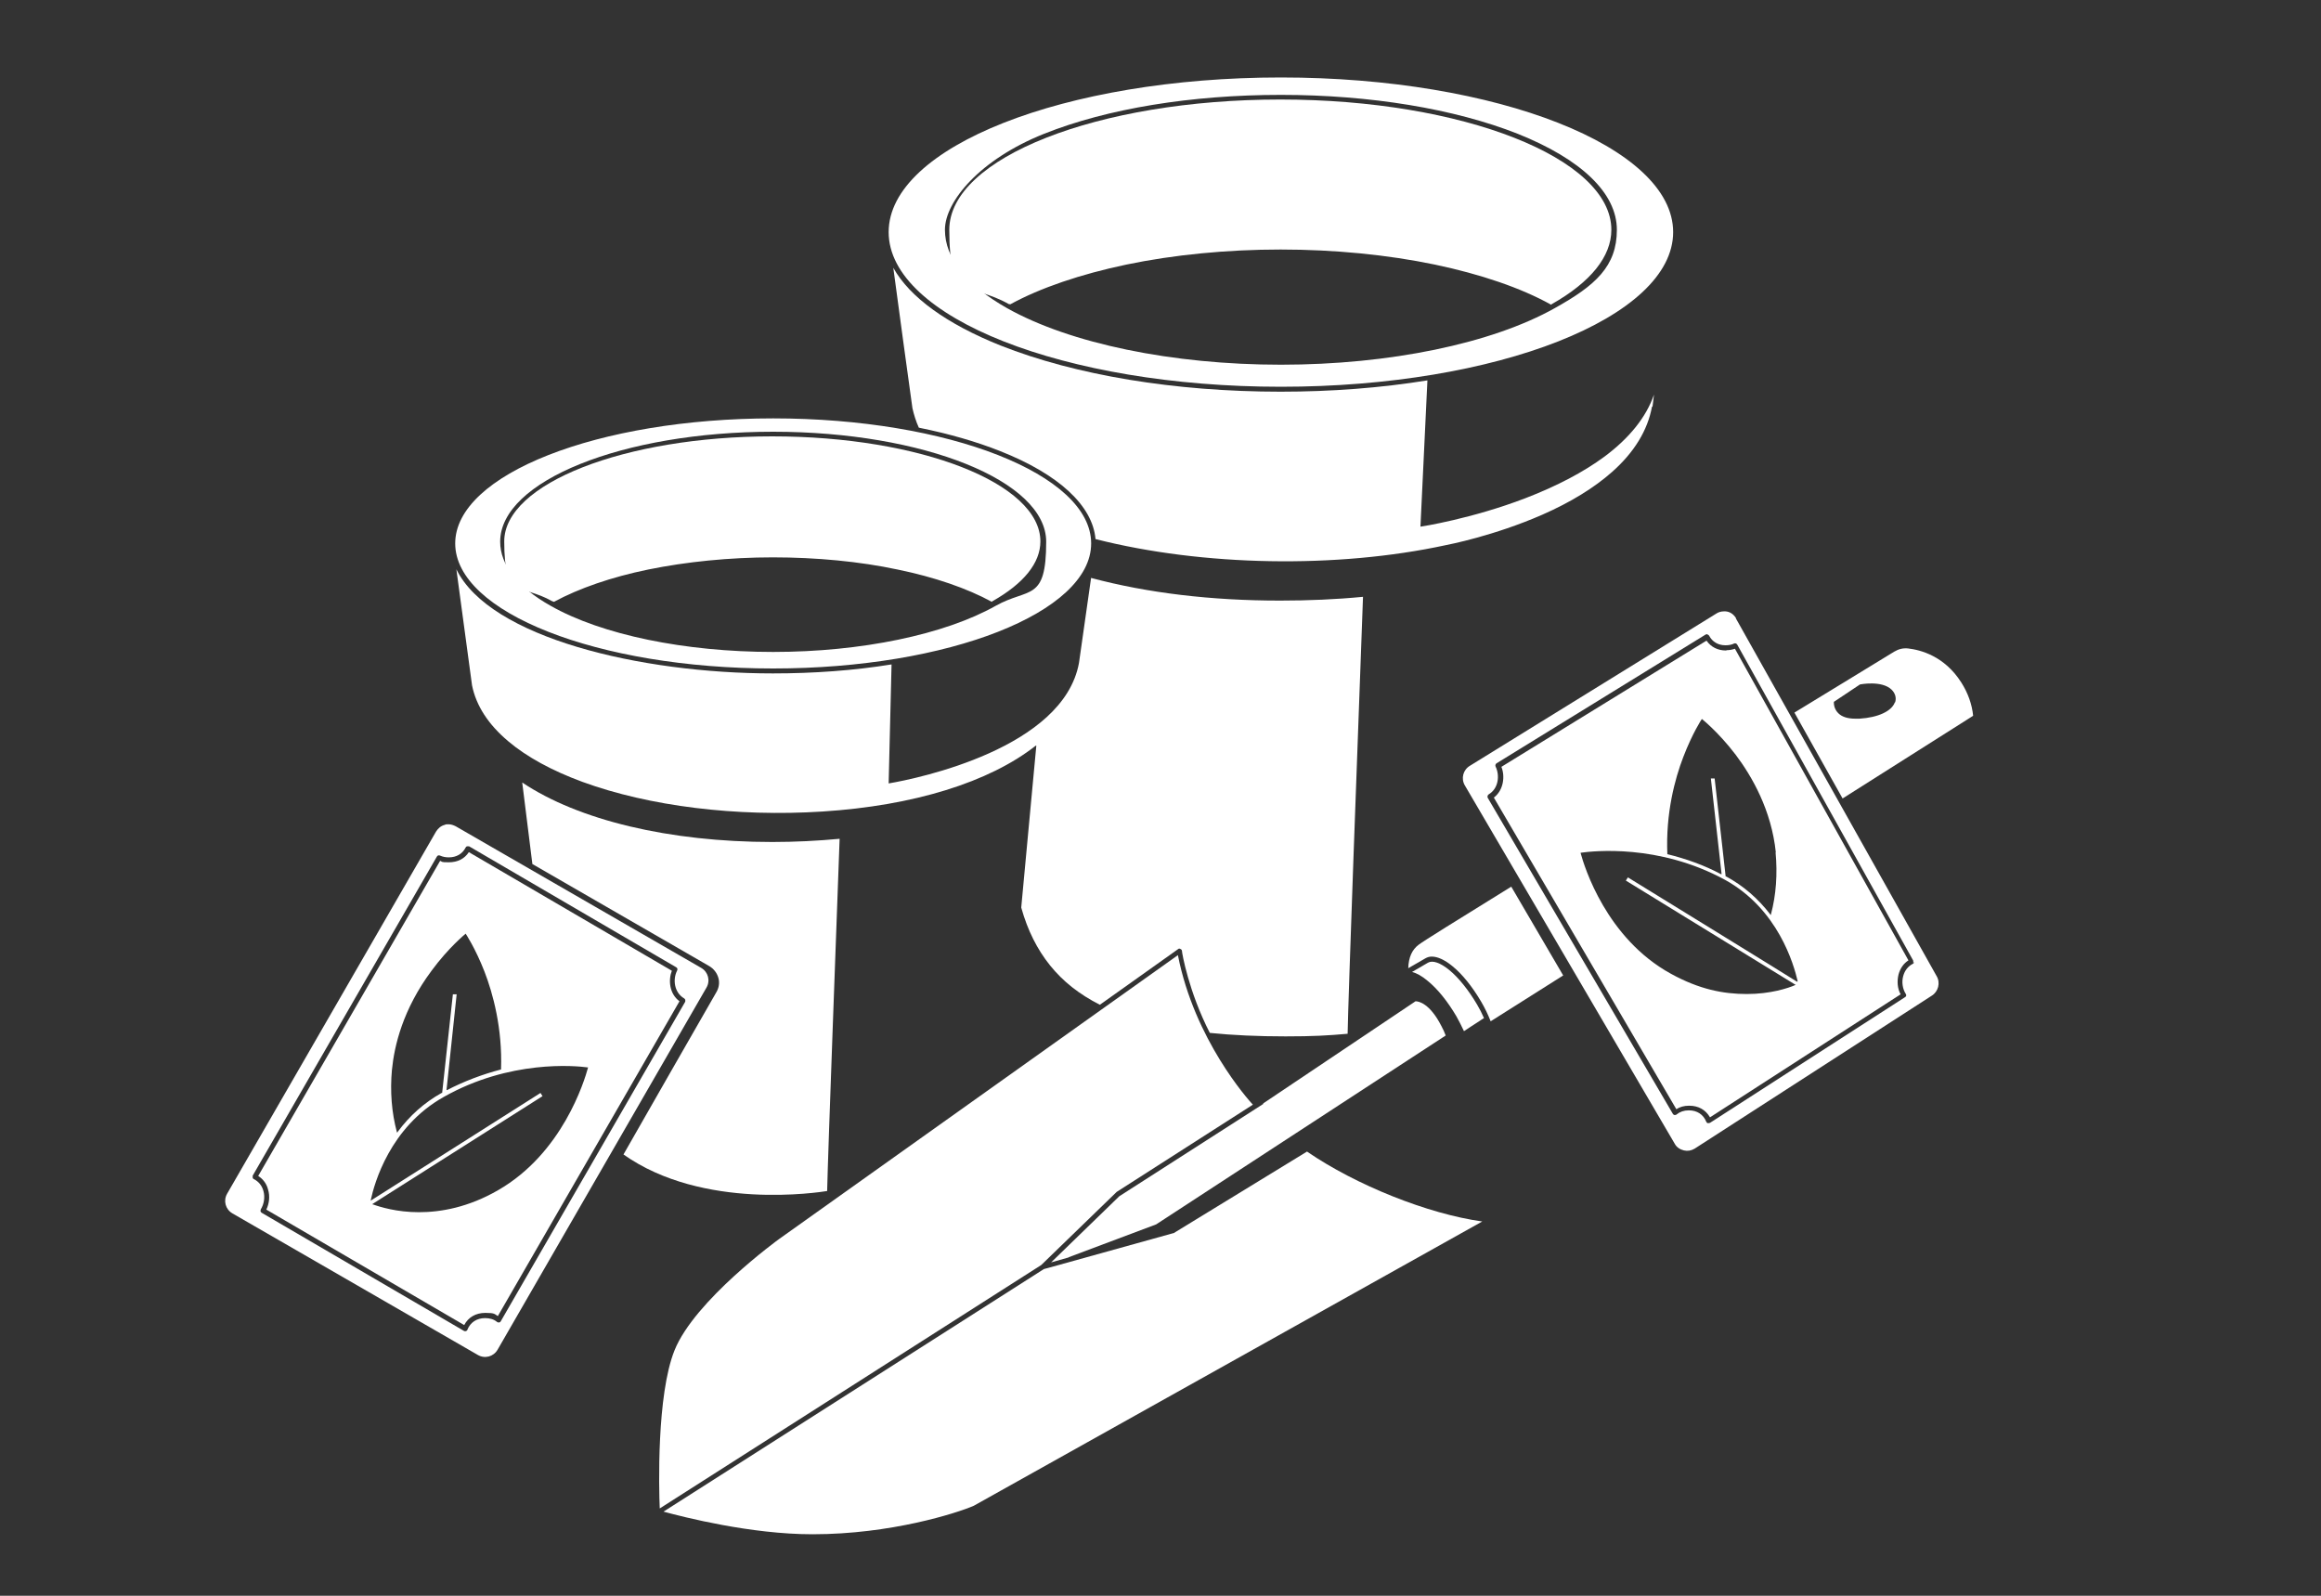
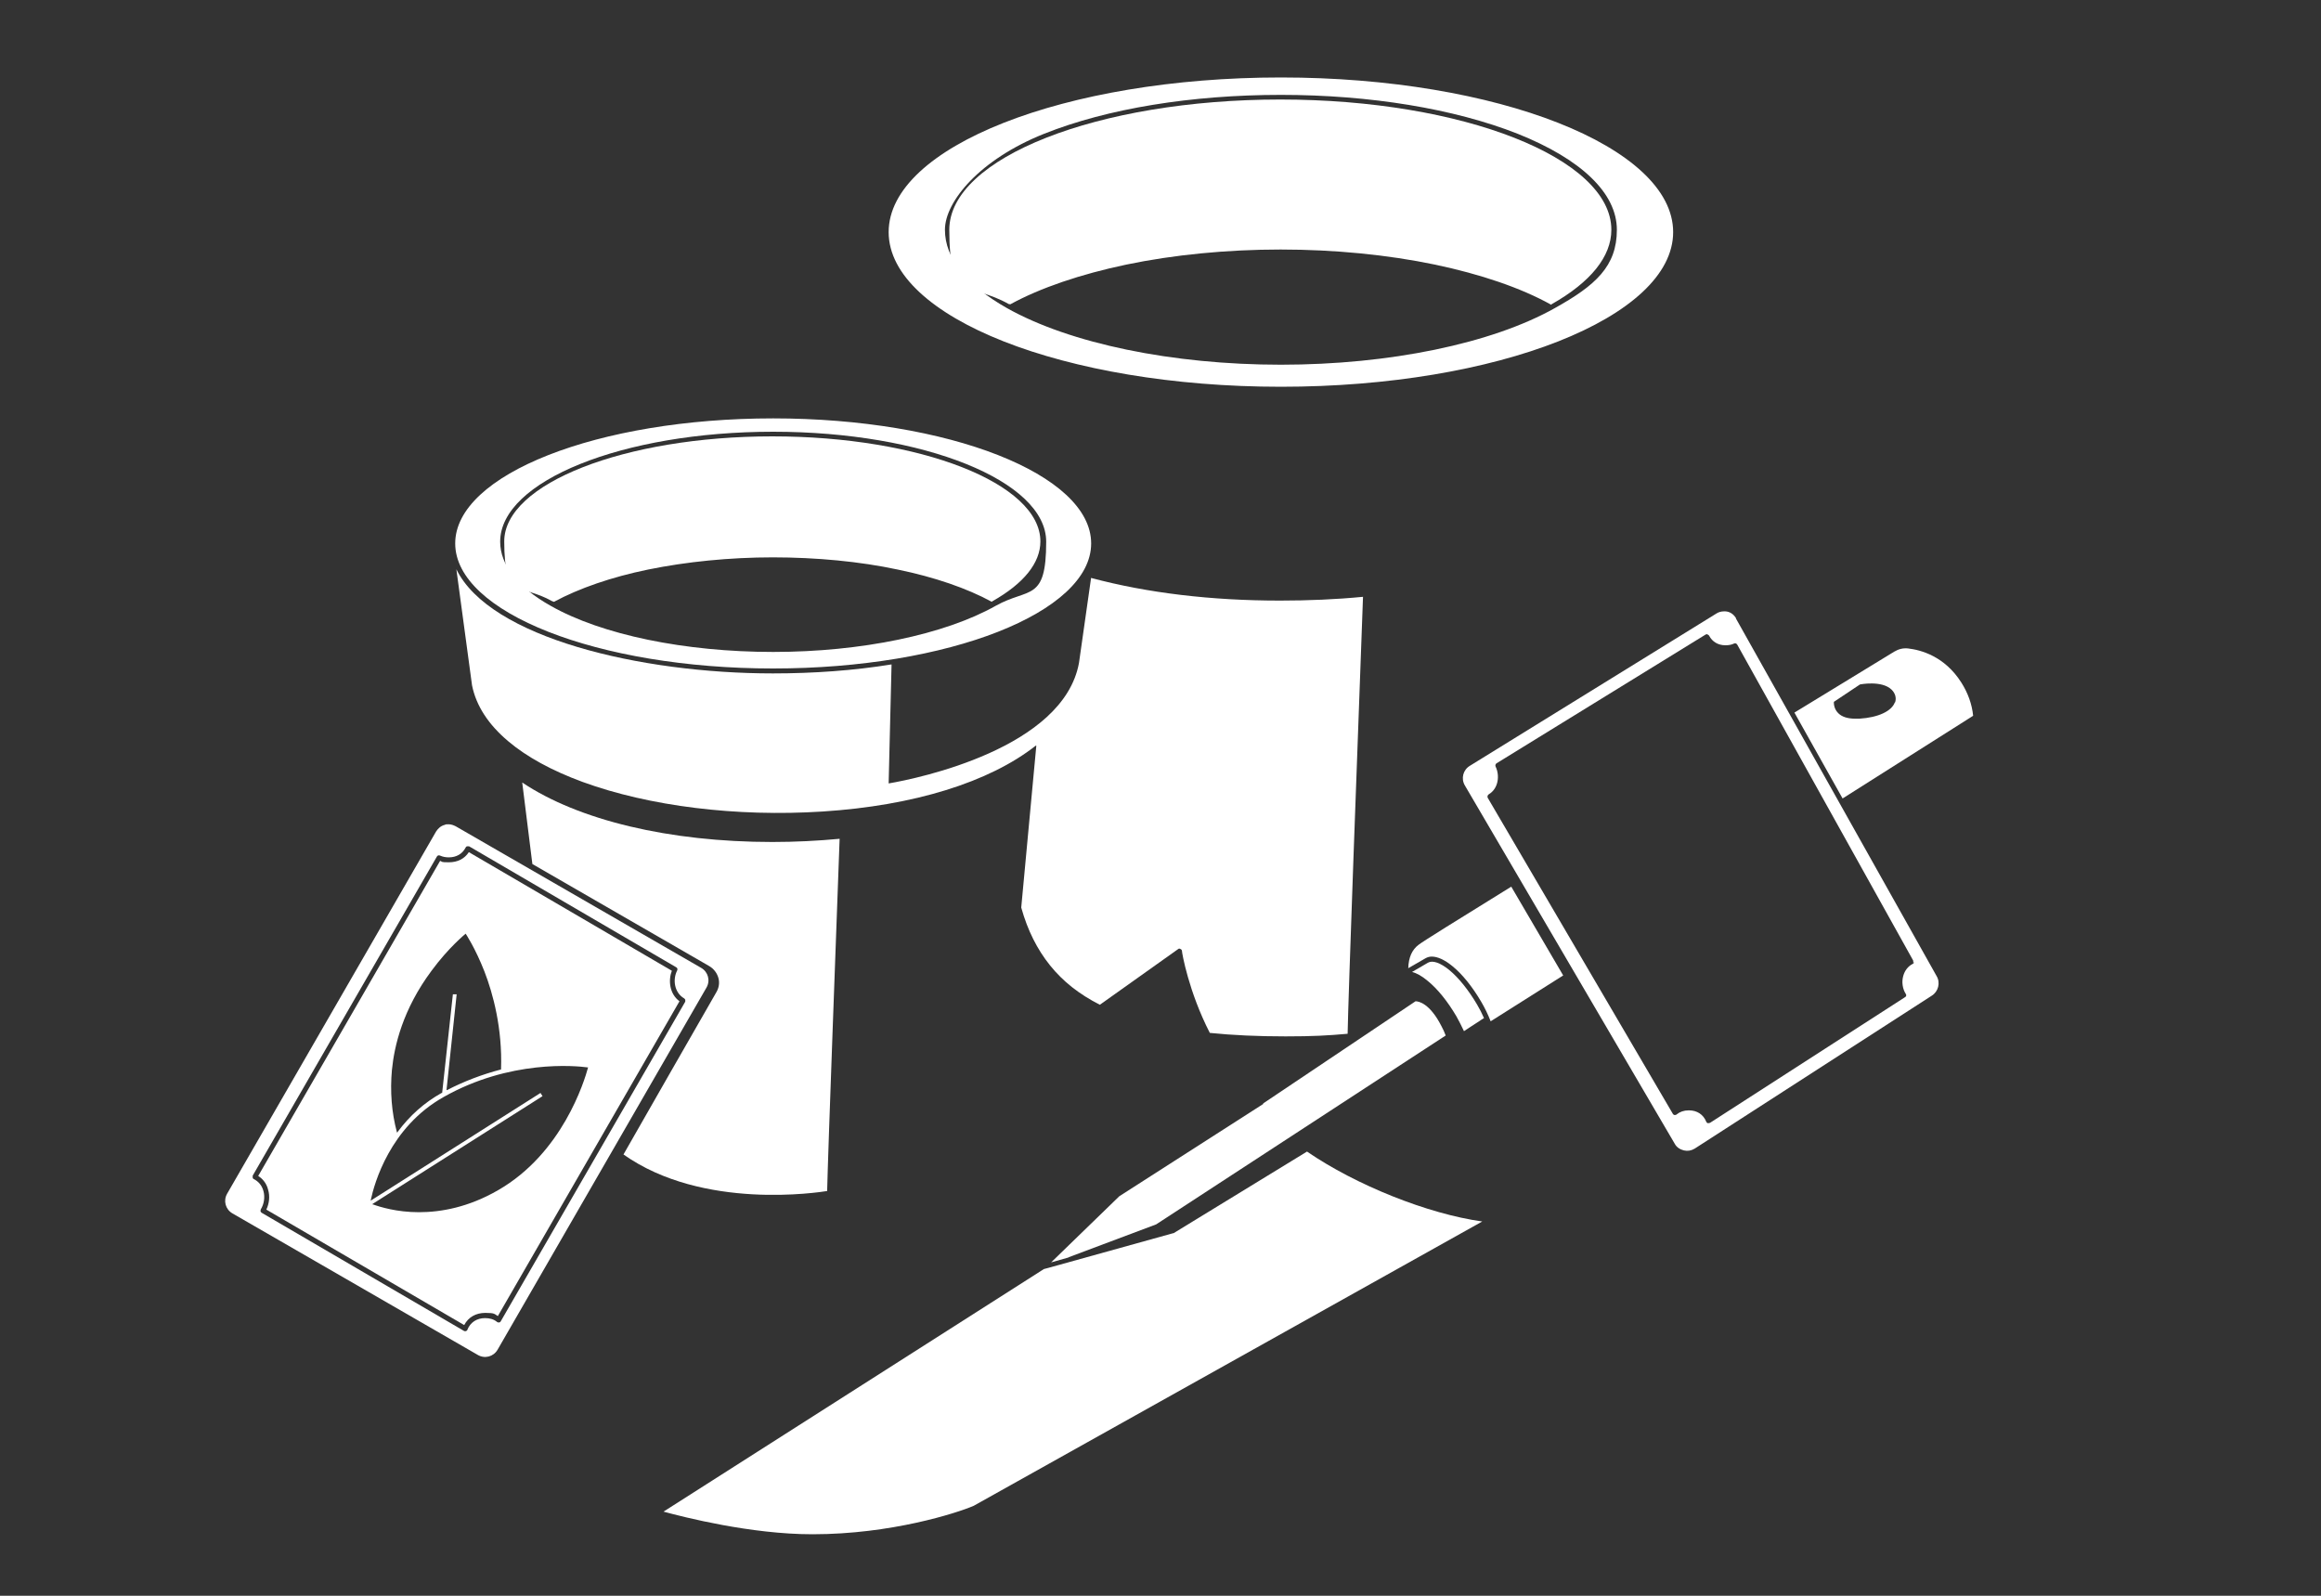
<svg xmlns="http://www.w3.org/2000/svg" version="1.1" viewBox="0 0 800 550">
  <rect x="0" y="0" width="800" height="550" fill="#333333" stroke="none" />
  <defs>
    <style> .cls-1 { fill: none; } .cls-2 { fill: #fff; } </style>
  </defs>
  <g>
    <g id="Layer_2">
      <g>
        <path class="cls-2" d="M441.5,133.3c74.6,0,135.2-23.9,135.2-53.3s-60.7-53.3-135.2-53.3-135.2,23.9-135.2,53.3,60.7,53.3,135.2,53.3ZM359.9,46.1c21.8-8.7,50.8-13.4,81.6-13.4s59.8,4.8,81.6,13.4c22,8.8,34.2,20.5,34.2,33.1s-7.4,19.2-21.4,27c-21.7,12.2-57,19.5-94.4,19.5s-72.7-7.3-94.4-19.5c-14-7.9-21.4-17.2-21.4-27s12.1-24.3,34.2-33.1Z" />
        <path class="cls-2" d="M347.9,104.8c0,0,.2,0,.2.1h.1c10.4-5.7,24.3-10.4,40-13.7,16.3-3.4,34.7-5.2,53.2-5.2s36.9,1.8,53.2,5.2c15.7,3.3,29.6,8,40,13.8h.1c0-.1.2-.2.2-.2,13.4-7.6,20.5-16.4,20.5-25.6,0-24.7-51.2-44.9-114.1-44.9s-114.1,20.1-114.1,44.9,7.1,18,20.5,25.6Z" />
        <path class="cls-2" d="M190.6,207.3c0,0,.1,0,.2.1,0,0,.1,0,.2,0,8.5-4.6,19.7-8.5,32.4-11.1,13.2-2.7,28.1-4.2,43-4.2s29.9,1.4,43,4.2c12.7,2.6,24,6.5,32.4,11.1h.1c0-.1.2-.2.2-.2,10.8-6.1,16.5-13.2,16.5-20.6,0-20-41.4-36.2-92.4-36.2s-92.4,16.3-92.4,36.2,5.7,14.5,16.5,20.6Z" />
        <path class="cls-2" d="M657.7,223.5c-1.7-.2-3.3.2-4.8,1.1-4.3,2.6-17.3,10.6-34.4,21l16.6,29.6,45-28.5c-.4-4-1.8-7.9-4.1-11.5-5.8-9.1-14-11.2-18.3-11.7ZM653.1,242.1c-1.1,3-5.7,5.2-12.2,5.6-.5,0-.9,0-1.4,0-2.6,0-4.6-.6-5.9-1.9-1.7-1.7-1.5-3.8-1.5-3.9h0s0,0,0,0l9-6c0,0,7.5-1.5,10.9,1.8,1.3,1.3,1.7,2.9,1.2,4.4Z" />
        <path class="cls-2" d="M368.4,433.3l30.1-11.3,99.8-65.1c-.4-1.1-.9-2.2-1.5-3.3-4-7.8-7.8-8.5-8.9-8.5l-52.5,35.2h0c0,.1,0,.2,0,.2l-49.6,31.8-23.5,22.8,6-1.7Z" />
        <path class="cls-2" d="M376.1,199l-4.2,29.5c-5.4,29.4-55.5,39.8-65.5,41.5h-.1s0-.1,0-.1l1-40.9c-13,2.1-26.8,3.1-40.9,3.1-45.7,0-97.6-12.3-109.1-35.9l5.4,40c1.4,7,5.6,13.5,12.5,19.3,6.4,5.4,15,10.1,25.6,14,23,8.4,53.1,12.1,82.7,10.2,31.4-2,57.5-10.1,73.5-22.7h.2c0-.1-5.2,55.8-5.2,55.8,2.2,7.9,5.5,14.4,9.9,19.9,4.5,5.6,10.1,10,17.2,13.6l27-19.2c.2-.2.5-.2.8,0,.3.1.5.4.5.7,0,.6,2.3,14,9.6,28.2,7.8.8,16.6,1.2,26.1,1.2s14.7-.3,21.4-.9c.2-12.2,3.4-99.5,5.3-150.6-9.3.9-18.9,1.3-28.6,1.3-23.7,0-45.6-2.6-65.1-7.8Z" />
-         <path class="cls-2" d="M569.6,140.1l.5-4.1c-2.7,7.8-8.5,15-17.1,21.4-7.2,5.3-16.3,10.1-27.2,14.3-18.5,7.1-35.9,9.8-36.1,9.8h-.1s2.4-50.4,2.4-50.4c-16.1,2.6-33.1,3.9-50.6,3.9-36.5,0-70.7-5.7-96.5-15.9-18.5-7.4-31.3-16.6-37-26.8.7,5.3,6.5,48.1,6.6,48.4.5,2.2,1.2,4.5,2.2,6.7,10.4,2.1,19.8,4.8,28.1,8.1,20.2,8,31.8,18.8,32.8,30.3,37,9.4,83.2,10.2,120.7,2.1h0s0,0,0,0c1-.2,16.6-3.2,33.3-10.5,9.8-4.3,17.9-9.3,24-14.7,7.7-6.8,12.3-14.4,13.8-22.5Z" />
        <path class="cls-2" d="M499.5,334.3c-3.1-2.5-5.7-3.4-7.3-2.5l-5.5,3.2c1.6.4,3.4,1.4,5.3,3,3.5,2.8,7,7.2,10,12.3.9,1.6,1.8,3.4,2.6,5.1,1.6-1.1,3.4-2.2,5.2-3.4.5-.4,1.1-.7,1.7-1.1-.7-1.6-1.5-3.2-2.4-4.7-2.9-4.9-6.3-9.2-9.6-11.9Z" />
        <path class="cls-2" d="M266.5,230.4c60.4,0,109.6-19.3,109.6-43.1s-49.2-43.1-109.6-43.1-109.6,19.3-109.6,43.1,49.2,43.1,109.6,43.1ZM266.5,148.8c51.9,0,94.1,17,94.1,37.9s-6,15.7-17.4,22.1c-17.6,9.9-46.3,15.9-76.7,15.9s-59.1-5.9-76.7-15.9c-11.4-6.4-17.4-14.1-17.4-22.1,0-20.9,42.2-37.9,94.1-37.9Z" />
        <path class="cls-2" d="M598.4,213.1c-1.1-1.8-2.6-2.4-4-2.4s-2.2.4-2.7.7l-85,52.5c-2.4,1.4-3.2,4.4-1.8,6.8l72.4,123.6c.6,1.1,1.8,1.9,3.1,2.2,1.3.3,2.5.1,3.7-.6l81.7-52.7c2.3-1.4,3.1-4.5,1.7-6.8l-69.2-123.3ZM659.7,331.7h0c0,.2-.2.4-.4.5-1.6.8-2.8,2.3-3.3,4.2-.6,2.1-.2,4.5.9,6.2.1.2.2.4.1.6,0,.2-.2.4-.4.5l-67.2,43.3c-.1,0-.3.1-.5.1s-.2,0-.3,0c-.2,0-.4-.3-.5-.5-1-2.5-3.2-3.9-5.9-3.9s-.1,0-.2,0c-1.6,0-3,.5-4.1,1.4-.2.2-.5.2-.7.2-.2,0-.5-.2-.6-.4l-63.8-108.9c-.2-.4-.1-.9.3-1.2,3.4-2,3.9-6.5,2.4-9.6-.2-.4,0-.9.3-1.1l72.1-44.4c.2-.1.4-.2.7,0s.4.2.5.4c1.1,2.1,3.1,3.3,5.6,3.3h0s0,0,.1,0c1.1,0,2.1-.2,2.9-.6.4-.2.9,0,1.1.4l60.6,108.8c.1.2.1.4,0,.7Z" />
        <path class="cls-2" d="M404.5,425s-1,.3-43.2,12c-.9.2-1.4.4-1.5.4l-131.1,83.6c7,1.9,30.1,7.8,51.3,7.8h.1c27,0,49.7-7.3,55.5-9.8l175.3-98c-18.7-2.6-43.5-12.5-60.4-24.1l-46.1,28.2Z" />
-         <path class="cls-2" d="M595,224.2s0,0-.1,0c-2.8,0-5.2-1.2-6.7-3.4l-70.7,43.5c1.3,3.2.8,8-2.6,10.6l62.9,107.4c1.2-.8,2.7-1.2,4.3-1.2,0,0,.2,0,.2,0,3.1,0,5.6,1.4,7.1,4l65.7-42.4c-1.1-2-1.3-4.5-.7-6.9.6-2.1,1.7-3.7,3.4-4.8l-59.8-107.4c-.9.3-1.9.5-2.9.5ZM619.5,338.3h-.2c0-.1-58.2-35.9-58.2-35.9l-.7,1.1,58.6,36h-.2c-2.5,1.1-8.6,3.1-16.7,3.1s-16.4-1.6-26.2-7c-22.2-12.2-29.8-36.8-31.1-41.6h0c0-.1.1-.1.1-.1,4.3-.6,26.8-3.1,49.6,9.3,18.4,10.1,23.8,29.3,25.1,34.9v.2ZM612,293.7c.7,7.5.2,14.7-1.6,21.5v.2c0,0-.2-.2-.2-.2-4.2-5.5-9.3-9.9-15.2-13.1,0,0,0,0-.1,0,0,0,0,0-.1,0h0s-3.8-33.8-3.8-33.8h-1.3c0,.1,3.7,33,3.7,33h-.2c-5.8-3.1-12-5.3-18.5-6.9h0s0,0,0,0c-.6-14.1,2.6-26,5.5-33.5,3.1-8.1,6.3-13,6.4-13.1h0c0,0,0,0,0,0,0,0,5.7,4.5,11.7,12.4,5.5,7.3,12.3,19,13.8,33.7Z" />
        <path class="cls-2" d="M485.4,333.7l5.9-3.4c.7-.4,1.4-.6,2.2-.6,2,0,4.4,1.1,7,3.2,3.5,2.8,7,7.2,10,12.3,1.3,2.2,2.4,4.5,3.3,6.8l25-15.8-17.9-30.6c-19.4,12-30.2,18.7-31.9,20-2.3,1.7-3.5,4.4-3.6,8.1Z" />
        <path class="cls-2" d="M241.7,333.6l-84.6-48.8c-.8-.4-1.6-.7-2.5-.7s-.9,0-1.3.2c-1.3.3-2.3,1.2-3,2.3l-72,124.8c-1.4,2.4-.6,5.4,1.8,6.8l84.6,48.8c2.4,1.4,5.4.6,6.8-1.8l72-124.8c1.4-2.4.6-5.4-1.8-6.8ZM236.1,345.4l-63.5,110c-.1.2-.3.4-.6.4-.2,0-.5,0-.7-.2-1.1-.9-2.5-1.3-4.1-1.3-2.9,0-5.1,1.5-6.1,4,0,.2-.3.4-.5.5,0,0-.2,0-.3,0-.2,0-.3,0-.4-.1l-69.7-40.7c-.2-.1-.3-.3-.4-.5,0-.2,0-.5.1-.7,1.1-1.8,1.5-4.2.9-6.3-.5-1.9-1.7-3.3-3.3-4.1-.2-.1-.4-.3-.4-.5,0-.2,0-.5,0-.7l63.5-110c.2-.4.7-.5,1.1-.3.9.4,1.9.6,3,.6,2.6,0,4.7-1.2,5.8-3.4.1-.2.3-.4.5-.4.2,0,.5,0,.7,0l71.4,41.7c.4.2.5.7.3,1.1-1.6,3.1-1,7.6,2.4,9.6.2.1.3.3.4.5,0,.2,0,.4,0,.6Z" />
        <path class="cls-2" d="M231.6,334.6l-70-40.9c-1.5,2.3-3.9,3.5-6.9,3.5s-2.1-.2-3-.5l-62.7,108.6c1.7,1.1,2.9,2.7,3.4,4.7.7,2.3.4,4.8-.6,6.9l68.2,39.8c1.4-2.7,4-4.2,7.3-4.2s3.1.4,4.3,1.1l62.6-108.5c-3.5-2.6-3.9-7.3-2.6-10.6ZM135.1,368.7c.8-8.2,3.7-20.8,13.7-34.2,5.9-8,11.6-12.6,11.7-12.7h0c0,0,0,0,0,0,0,0,3.3,4.9,6.5,13.1,2.9,7.5,6.2,19.5,5.7,33.7h0c0,0,0,0,0,0-6.5,1.7-12.8,4.1-18.6,7.1h-.2c0,0,0,0,0,0l3.5-33h-1.3c0-.1-3.7,34-3.7,34h0s0,0-.1,0c0,0,0,0-.1,0-5.9,3.3-11,7.8-15.2,13.5v.2c-.1,0-.2-.2-.2-.2-1.8-6.7-2.4-14-1.7-21.6ZM202.7,367.9c-1.3,4.8-8.9,29.6-31,42.3-10.2,5.9-19.7,7.6-27.3,7.6s-13.4-1.8-15.9-2.7h-.2c0,0,.2-.2.2-.2l58.5-37.1-.7-1.1-58.5,37.1v-.2c1.2-5.7,6.6-25.1,25.1-35.5,22.8-12.9,45.4-10.8,49.7-10.2h.1s0,.1,0,.1Z" />
-         <path class="cls-2" d="M431.8,380.7c-1.6-1.7-20.1-22.4-25.8-51.5l-137.4,97.8c-.3.2-29.2,21.2-36.1,38.4-6.2,15.4-5.4,47.7-5.1,54.5l131.5-83.9,25.9-25.1s0,0,.1-.1l47-30.1Z" />
        <polyline class="cls-2" points="285.3 410.7 285.3 410.7 285.3 410.7" />
-         <path class="cls-2" d="M266.2,290.2c-35.5,0-66.8-7.5-86.2-20.5l3.5,28.1,61,35.2c1.5.9,2.6,2.3,3.1,4,.5,1.7.2,3.5-.7,5-.3.5-30.8,53.7-32,55.9,27.4,19.4,67.6,13,70.2,12.6.3-13.8,3.4-96.2,4.3-121.4-7.5.7-15.3,1.1-23.2,1.1Z" />
+         <path class="cls-2" d="M266.2,290.2c-35.5,0-66.8-7.5-86.2-20.5l3.5,28.1,61,35.2c1.5.9,2.6,2.3,3.1,4,.5,1.7.2,3.5-.7,5-.3.5-30.8,53.7-32,55.9,27.4,19.4,67.6,13,70.2,12.6.3-13.8,3.4-96.2,4.3-121.4-7.5.7-15.3,1.1-23.2,1.1" />
      </g>
    </g>
    <g id="_xA0_frames">
      <rect class="cls-1" width="800" height="550" />
    </g>
  </g>
</svg>